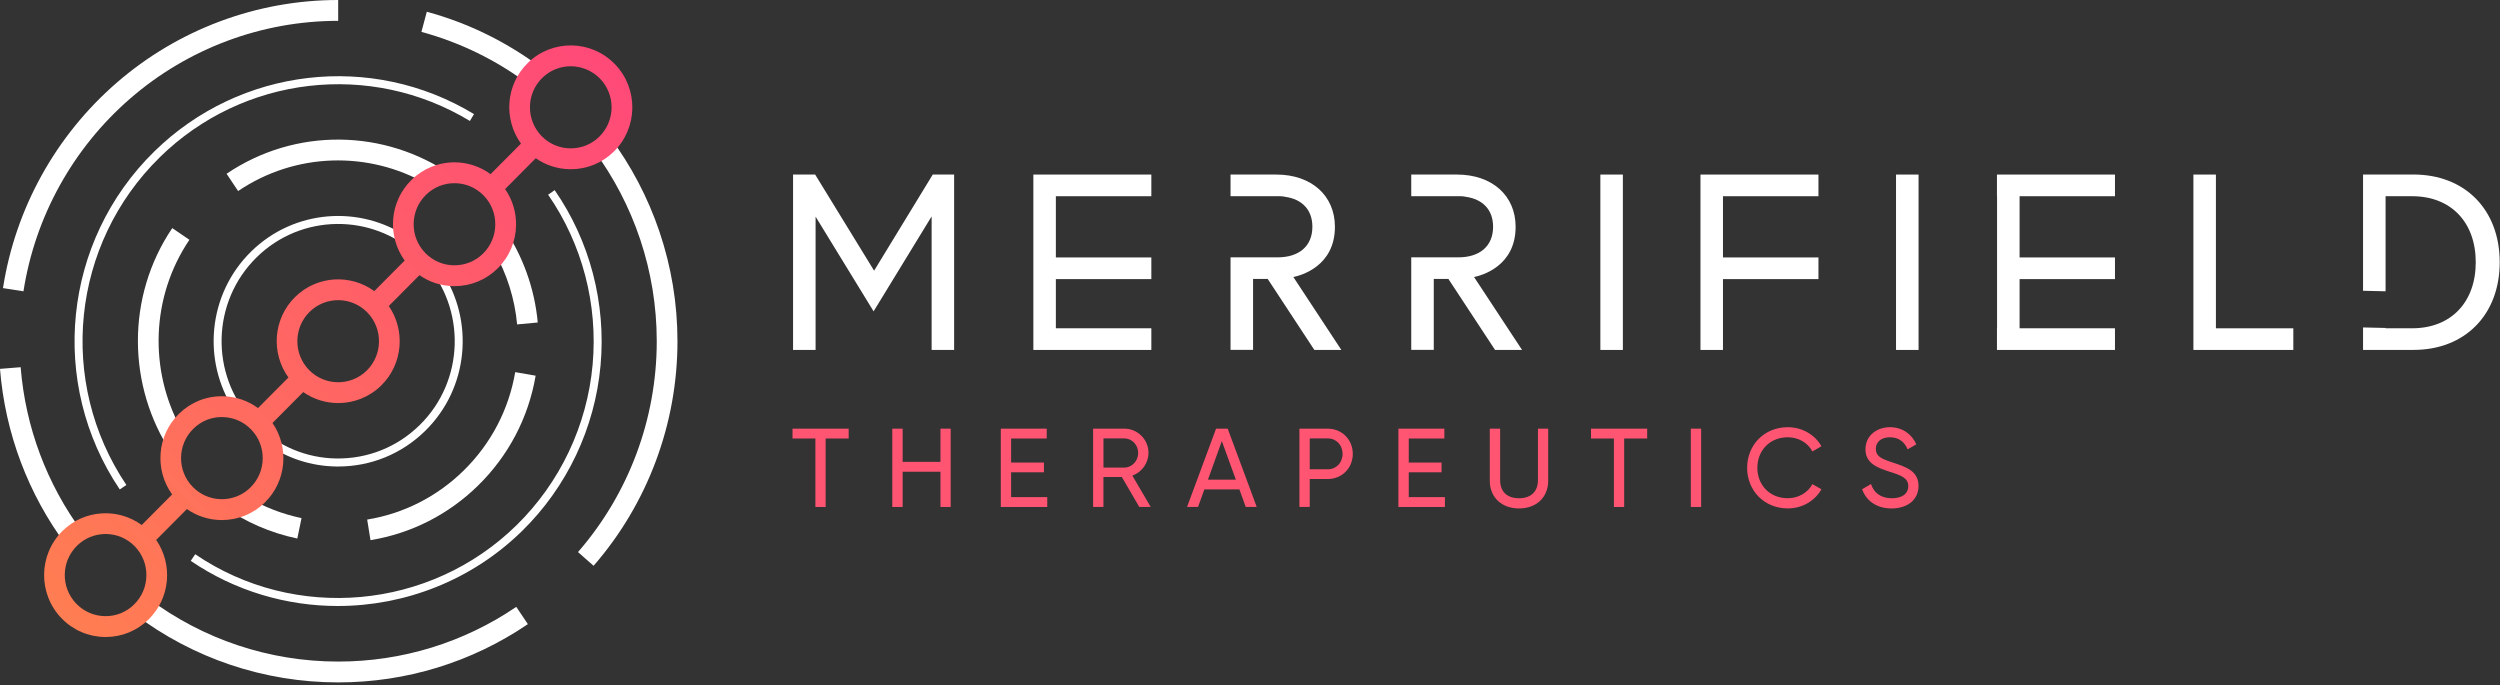
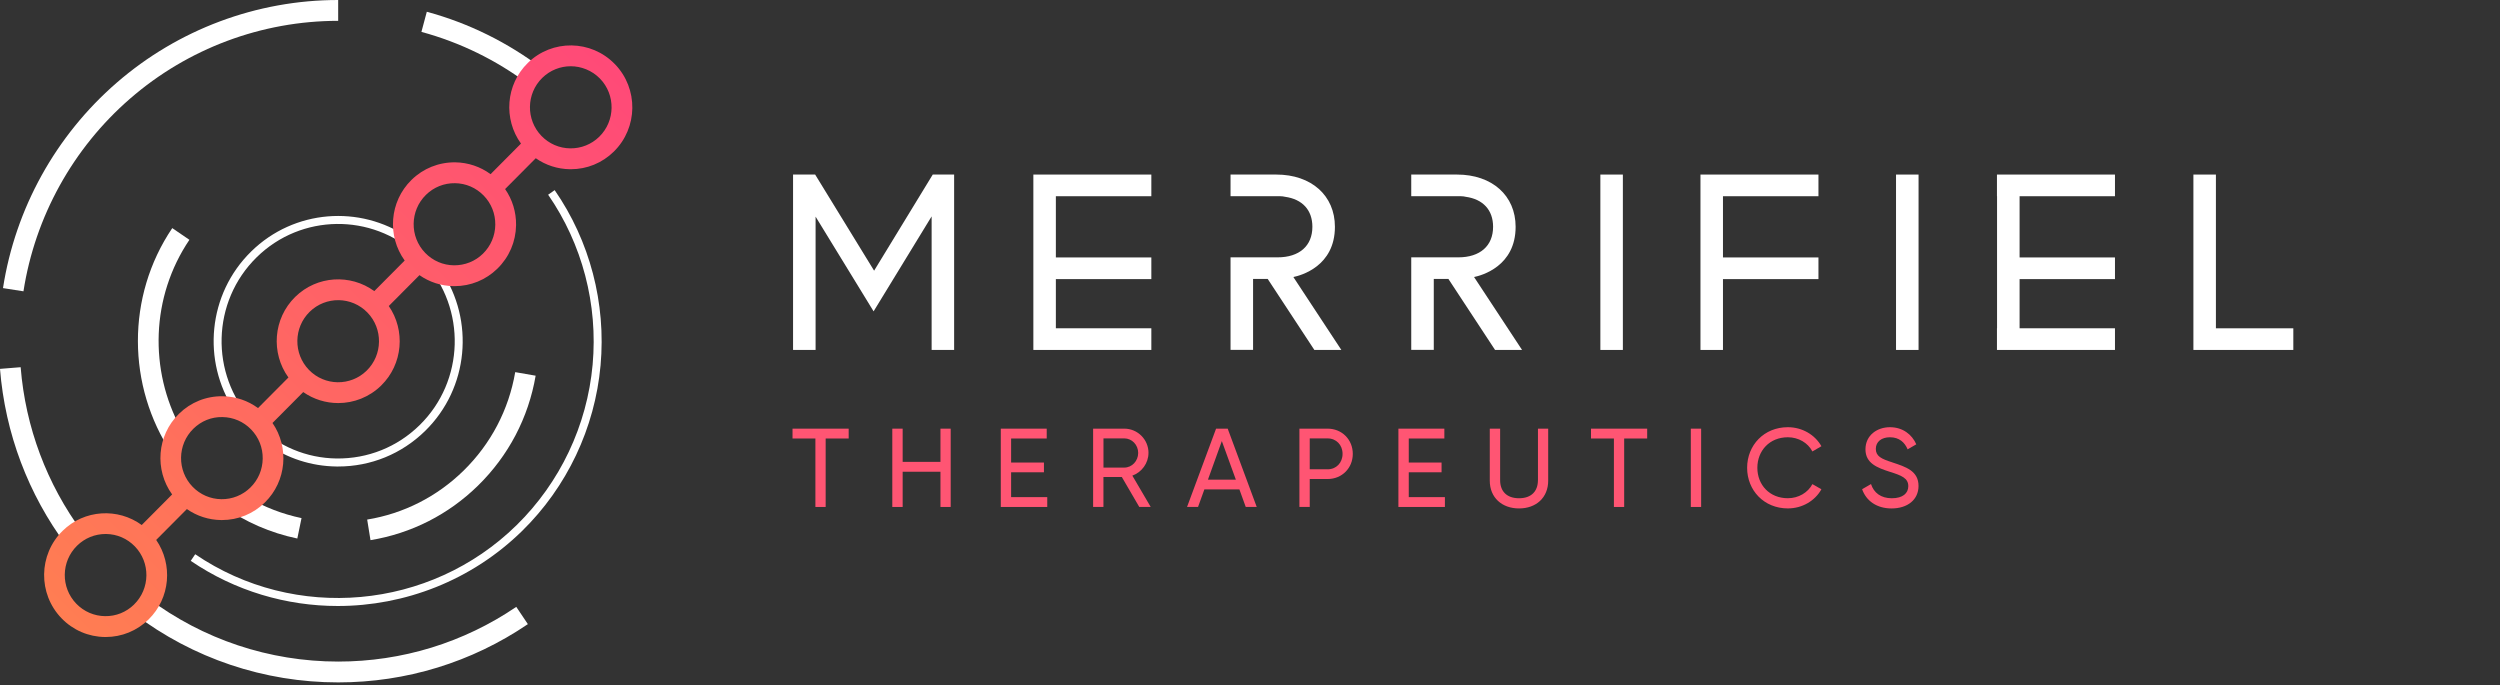
<svg xmlns="http://www.w3.org/2000/svg" width="704" height="193" viewBox="0 0 704 193" fill="none">
  <rect x="0" y="0" width="704" height="193" fill="#333333" stroke="none" />
  <g clip-path="url(#clip0_14_476)">
    <path d="M223.173 123.482H229.616V142.761H232.506V123.482H238.986V120.711H223.173V123.482Z" fill="#FF5573" />
    <path d="M264.833 130.062H254.189V120.711H251.272V142.761H254.189V132.842H264.833V142.761H267.714V120.711H264.833V130.062Z" fill="#FF5573" />
    <path d="M284.73 132.995H293.974V130.251H284.73V123.482H294.754V120.711H281.822V142.761H294.907V139.99H284.73V132.995Z" fill="#FF5573" />
    <path d="M323.42 127.547C323.42 123.765 320.35 120.706 316.59 120.706H307.822V142.755H310.729V134.316H315.899L320.817 142.755H324.039L318.869 133.937C321.499 132.989 323.411 130.444 323.411 127.547H323.42ZM310.738 131.672V123.449H316.599C318.762 123.449 320.512 125.281 320.512 127.547C320.512 129.812 318.762 131.672 316.599 131.672H310.738Z" fill="#FF5573" />
    <path d="M342.446 120.711L334.27 142.761H337.366L339.152 137.815H349.015L350.801 142.761H353.898L345.722 120.711H342.437H342.446ZM340.157 135.071L344.07 124.204L348.019 135.071H340.157Z" fill="#FF5573" />
    <path d="M373.866 120.711H365.915V142.761H368.822V134.89H373.866C377.905 134.89 380.947 131.804 380.947 127.805C380.947 123.807 377.905 120.711 373.866 120.711ZM373.866 132.147H368.822V123.455H373.866C376.28 123.455 378.066 125.287 378.066 127.805C378.066 130.323 376.28 132.156 373.866 132.156V132.147Z" fill="#FF5573" />
    <path d="M396.707 132.995H405.942V130.251H396.707V123.482H406.731V120.711H393.79V142.761H406.884V139.99H396.707V132.995Z" fill="#FF5573" />
    <path d="M433.081 135.233C433.081 138.293 431.268 140.306 427.759 140.306C424.25 140.306 422.437 138.293 422.437 135.233V120.711H419.52V135.36C419.52 140.143 422.967 143.176 427.759 143.176C432.552 143.176 435.971 140.152 435.971 135.36V120.711H433.09V135.233H433.081Z" fill="#FF5573" />
    <path d="M448.024 123.482H454.477V142.761H457.367V123.482H463.846V120.711H448.024V123.482Z" fill="#FF5573" />
    <path d="M479.04 120.711H476.133V142.761H479.04V120.711Z" fill="#FF5573" />
    <path d="M503.451 123.133C506.458 123.133 509.123 124.712 510.371 127.131L512.911 125.651C511.062 122.402 507.49 120.299 503.451 120.299C496.747 120.299 491.991 125.371 491.991 131.734C491.991 138.097 496.756 143.169 503.451 143.169C507.526 143.169 511.098 141.03 512.911 137.781L510.371 136.328C509.114 138.72 506.458 140.299 503.451 140.299C498.318 140.299 494.872 136.554 494.872 131.734C494.872 126.914 498.318 123.133 503.451 123.133Z" fill="#FF5573" />
    <path d="M532.835 130.191C529.765 129.216 528.231 128.458 528.231 126.409C528.231 124.36 529.864 123.133 532.206 123.133C534.872 123.133 536.407 124.649 537.187 126.535L539.628 125.118C538.408 122.347 535.805 120.299 532.206 120.299C528.607 120.299 525.314 122.564 525.314 126.535C525.314 130.507 528.697 131.734 532.206 132.871C535.437 133.882 537.376 134.631 537.376 136.906C537.376 138.891 535.841 140.308 532.736 140.308C529.631 140.308 527.665 138.738 526.875 136.31L524.371 137.763C525.529 141.066 528.509 143.178 532.673 143.178C537.151 143.178 540.257 140.724 540.257 136.843C540.257 132.591 536.658 131.454 532.835 130.2V130.191Z" fill="#FF5573" />
    <path d="M246.148 76.224L229.625 49.282L229.554 49.156H223.325V98.544H229.67V61.007L246.004 87.677L262.347 60.935V98.544H268.683V49.156H262.661L246.148 76.224Z" fill="white" />
    <path d="M420.992 98.544H428.612L415.096 78.011C417.196 77.578 426.799 75.005 426.799 63.868C426.799 55.068 420.167 49.156 410.294 49.156H397.407V55.257H410.644C410.644 55.257 410.662 55.257 410.671 55.257H411.443C411.919 55.257 412.35 55.321 412.763 55.42C417.609 56.097 420.454 59.129 420.454 63.859C420.454 69.247 416.783 72.469 410.644 72.469H405.197C405.197 72.469 405.143 72.469 405.116 72.469H397.407V98.526H403.752V78.552H407.871L420.921 98.409L420.992 98.526V98.544Z" fill="white" />
    <path d="M370.106 98.544H377.725L364.21 78.011C366.31 77.578 375.913 75.005 375.913 63.868C375.913 55.068 369.28 49.156 359.408 49.156H346.521V55.257H359.758C359.758 55.257 359.776 55.257 359.785 55.257H360.557C361.033 55.257 361.463 55.321 361.876 55.42C366.722 56.097 369.567 59.129 369.567 63.859C369.567 69.247 365.897 72.469 359.758 72.469H354.311C354.311 72.469 354.257 72.469 354.23 72.469H346.521V98.526H352.866V78.552H356.985L370.034 98.409L370.106 98.526V98.544Z" fill="white" />
    <path d="M456.999 49.156H450.663V98.544H456.999V49.156Z" fill="white" />
    <path d="M540.266 49.156H533.921V98.544H540.266V49.156Z" fill="white" />
    <path d="M623.999 49.156H617.663V98.544H645.799V92.452H623.999V49.156Z" fill="white" />
-     <path d="M679.642 49.155H665.435V81.882C667.544 81.945 669.662 81.981 671.78 82.026V55.257H679.301C690.152 55.257 697.17 62.558 697.17 73.849C697.17 85.14 690.161 92.442 679.301 92.442H671.78V92.352C669.662 92.307 667.553 92.271 665.435 92.207V98.534H679.642C694.163 98.534 703.919 88.606 703.919 73.84C703.919 59.075 694.163 49.146 679.642 49.146V49.155Z" fill="white" />
    <path d="M290.994 49.156V55.257V72.496V78.597V92.443V98.544H297.33H324.218V92.443H297.33V78.597H324.218V72.496H297.33V55.257H324.218V49.156H297.33H290.994Z" fill="white" />
    <path d="M512.076 78.597V72.496H485.188V55.257H512.076V49.156H485.188H478.852V55.257V72.496V73.85V78.597V98.544H485.188V78.597H512.076Z" fill="white" />
    <path d="M562.37 49.156H562.343V55.257H562.37V92.443H562.343V98.544H562.37H568.715H595.576V92.443H568.715V78.597H595.576V72.496H568.715V55.257H595.576V49.156H568.715H562.37Z" fill="white" />
    <path d="M36.635 27.772C52.906 13.647 73.709 5.867 95.23 5.867V-3.05176e-05C72.309 -3.05176e-05 50.151 8.285 32.82 23.331C15.679 38.214 4.317 58.738 0.844 81.131L6.605 82.033C9.872 61.022 20.534 41.743 36.635 27.772Z" fill="white" />
    <path d="M0 103.883C1.454 122.042 7.97 139.2 18.694 153.595C19.906 152.052 21.431 150.752 23.155 149.796C13.22 136.338 7.171 120.336 5.816 103.404L0 103.874L0 103.883Z" fill="white" />
    <path d="M95.23 186.298C75.809 186.298 57.151 180.025 41.75 168.491C40.781 170.206 39.417 171.695 37.828 172.886C54.315 185.378 74.364 192.165 95.23 192.165C114.373 192.165 132.852 186.488 148.647 175.756L145.381 170.892C130.546 180.973 113.207 186.298 95.23 186.298Z" fill="white" />
-     <path d="M171.587 38.385C170.42 39.964 168.912 41.3 167.216 42.302C178.425 57.483 184.941 76.193 184.941 96.076C184.941 117.945 177.061 139.038 162.765 155.464L167.153 159.327C182.383 141.827 190.775 119.362 190.775 96.076C190.775 74.713 183.712 54.622 171.587 38.385Z" fill="white" />
    <path d="M152.515 19.188C143.029 12.022 132.134 6.552 120.189 3.312L118.672 8.98C129.666 11.968 139.727 16.95 148.504 23.484C149.527 21.806 150.909 20.343 152.524 19.197L152.515 19.188Z" fill="white" />
    <path d="M119.48 73.82C131.371 86.907 130.869 107.286 118.143 119.742C111.86 125.897 103.568 129.209 94.79 129.11C86.3 129.002 78.349 125.662 72.291 119.724C73.592 121.249 74.57 123.063 75.172 125.049C80.88 129.065 87.647 131.276 94.763 131.367C94.925 131.367 95.078 131.367 95.239 131.367C104.438 131.367 113.108 127.819 119.713 121.357C132.053 109.272 133.624 90.21 124.308 76.338C122.504 75.832 120.88 74.966 119.48 73.811V73.82Z" fill="white" />
    <path d="M65.946 115.518C67.884 116.105 69.608 117.116 71.061 118.443C59.08 105.356 59.556 84.913 72.309 72.421C84.838 60.147 104.69 59.984 117.425 71.735C116.285 70.3 115.414 68.64 114.867 66.835C101.378 57.673 82.854 58.946 70.747 70.806C58.497 82.801 56.855 101.673 65.955 115.527L65.946 115.518Z" fill="white" />
    <path d="M48.508 64.236C35.486 83.515 35.791 108.75 48.337 127.65C48.472 125.087 49.441 122.704 50.958 120.7C41.956 104.256 42.486 83.596 53.336 67.531L48.508 64.236Z" fill="white" />
    <path d="M62.823 142.558C69.069 146.98 76.159 150.067 83.725 151.647L84.909 145.897C79.551 144.778 74.472 142.811 69.805 140.085C67.732 141.511 65.309 142.404 62.823 142.558Z" fill="white" />
    <path d="M103.397 146.311L104.331 152.106C115.791 150.228 126.265 144.921 134.611 136.744C143.191 128.332 148.809 117.637 150.837 105.795L145.085 104.794C143.263 115.408 138.228 124.993 130.537 132.538C123.052 139.867 113.664 144.632 103.397 146.311Z" fill="white" />
-     <path d="M151.43 90.815C150.541 81.13 147.149 71.834 141.692 63.874C141.62 66.464 140.696 68.883 139.215 70.923C142.751 77.168 144.959 84.145 145.623 91.356L151.43 90.815Z" fill="white" />
-     <path d="M63.801 48.925L67.05 53.799C83.249 42.851 103.801 42.49 120.117 51.778C122.181 50.334 124.595 49.422 127.09 49.25C108.342 36.326 83.249 35.784 63.801 48.934V48.925Z" fill="white" />
-     <path d="M45.026 44.252C68.45 21.309 104.348 17.121 132.323 34.062L133.48 32.131C104.636 14.657 67.615 18.981 43.464 42.637C17.698 67.881 13.597 107.909 33.727 137.829L35.584 136.566C16.074 107.557 20.04 68.73 45.035 44.252H45.026Z" fill="white" />
-     <path d="M166.884 102.677C165.331 119.825 157.712 135.891 145.434 147.922C121.104 171.758 83.052 175.188 54.97 156.072L53.713 157.94C66.251 166.469 80.709 170.648 95.114 170.648C113.987 170.648 132.771 163.473 147.005 149.537C159.668 137.136 167.521 120.565 169.119 102.884C170.698 85.393 166.112 67.874 156.195 53.541L154.355 54.832C163.967 68.731 168.419 85.727 166.884 102.686V102.677Z" fill="white" />
+     <path d="M166.884 102.677C165.331 119.825 157.712 135.891 145.434 147.922C121.104 171.758 83.052 175.188 54.97 156.072L53.713 157.94C66.251 166.469 80.709 170.648 95.114 170.648C113.987 170.648 132.771 163.473 147.005 149.537C159.668 137.136 167.521 120.565 169.119 102.884C170.698 85.393 166.112 67.874 156.195 53.541L154.355 54.832C163.967 68.731 168.419 85.727 166.884 102.686V102.677" fill="white" />
    <path d="M173.139 18.05C166.471 11.163 155.477 11.019 148.629 17.725C142.392 23.835 141.737 33.547 146.709 40.433L138.147 49.044C135.275 46.941 131.838 45.767 128.203 45.713C123.554 45.668 119.193 47.41 115.881 50.659C109.643 56.769 108.988 66.481 113.96 73.367L105.398 81.978C98.703 77.095 89.262 77.591 83.141 83.593C76.904 89.704 76.249 99.415 81.221 106.302L72.659 114.912C69.787 112.809 66.35 111.636 62.715 111.582C58.057 111.518 53.704 113.278 50.393 116.528C44.155 122.638 43.5 132.349 48.472 139.236L39.91 147.846C33.215 142.963 23.774 143.46 17.653 149.462C10.806 156.168 10.662 167.224 17.33 174.111C20.561 177.45 24.887 179.318 29.518 179.382C29.598 179.382 29.67 179.382 29.751 179.382C34.292 179.382 38.582 177.631 41.84 174.436C47.978 168.416 48.715 158.912 43.985 152.043L52.627 143.352C55.437 145.319 58.766 146.402 62.266 146.447C62.347 146.447 62.419 146.447 62.5 146.447C67.041 146.447 71.331 144.696 74.588 141.501C80.727 135.481 81.463 125.977 76.733 119.109L85.385 110.408C88.338 112.466 91.784 113.504 95.248 113.504C99.61 113.504 103.98 111.861 107.337 108.567C113.476 102.547 114.212 93.043 109.482 86.175L118.125 77.483C120.934 79.451 124.263 80.534 127.763 80.579C127.844 80.579 127.916 80.579 127.997 80.579C132.538 80.579 136.828 78.828 140.086 75.633C143.406 72.384 145.264 68.033 145.327 63.376C145.372 59.703 144.286 56.192 142.24 53.24L150.873 44.558C153.682 46.525 157.012 47.608 160.512 47.654C160.593 47.654 160.664 47.654 160.745 47.654C165.286 47.654 169.576 45.903 172.834 42.708C179.682 36.002 179.825 24.945 173.157 18.059L173.139 18.05ZM37.756 170.23C35.558 172.387 32.65 173.56 29.581 173.506C26.511 173.47 23.639 172.224 21.494 170.013C17.07 165.446 17.169 158.108 21.71 153.659C23.873 151.538 26.718 150.373 29.733 150.373C29.787 150.373 29.841 150.373 29.886 150.373C32.955 150.41 35.827 151.655 37.972 153.866C42.396 158.433 42.298 165.771 37.756 170.221V170.23ZM70.505 137.295C68.306 139.452 65.38 140.617 62.329 140.572C59.26 140.536 56.388 139.29 54.243 137.079C49.818 132.512 49.917 125.174 54.458 120.724C56.657 118.567 59.565 117.376 62.634 117.448C65.704 117.484 68.575 118.73 70.72 120.941C72.865 123.152 74.023 126.077 73.978 129.163C73.933 132.25 72.704 135.138 70.505 137.295ZM103.254 104.37C98.712 108.82 91.416 108.72 86.991 104.154C82.567 99.587 82.666 92.249 87.207 87.799C91.748 83.35 99.044 83.449 103.469 88.016C107.893 92.583 107.795 99.921 103.254 104.37ZM136.002 71.436C133.803 73.593 130.896 74.739 127.826 74.712C124.757 74.676 121.885 73.43 119.74 71.219C115.315 66.652 115.414 59.315 119.955 54.865C122.154 52.708 125.062 51.544 128.131 51.589C131.201 51.625 134.073 52.87 136.217 55.082C138.362 57.293 139.52 60.217 139.475 63.304C139.43 66.391 138.201 69.279 136.002 71.436ZM168.751 38.502C166.552 40.659 163.635 41.814 160.575 41.778C157.505 41.742 154.634 40.496 152.489 38.285C148.064 33.718 148.163 26.38 152.704 21.931C154.939 19.747 157.828 18.654 160.727 18.654C163.626 18.654 166.713 19.819 168.966 22.147C173.391 26.714 173.292 34.052 168.751 38.502Z" fill="url(#paint0_linear_14_476)" />
  </g>
  <defs>
    <linearGradient id="paint0_linear_14_476" x1="177.915" y1="12.96" x2="12.364" y2="179.433" gradientUnits="userSpaceOnUse">
      <stop stop-color="#FF4879" />
      <stop offset="1" stop-color="#FF7F51" />
    </linearGradient>
    <clipPath id="clip0_14_476">
      <rect width="704" height="192.163" fill="white" />
    </clipPath>
  </defs>
</svg>